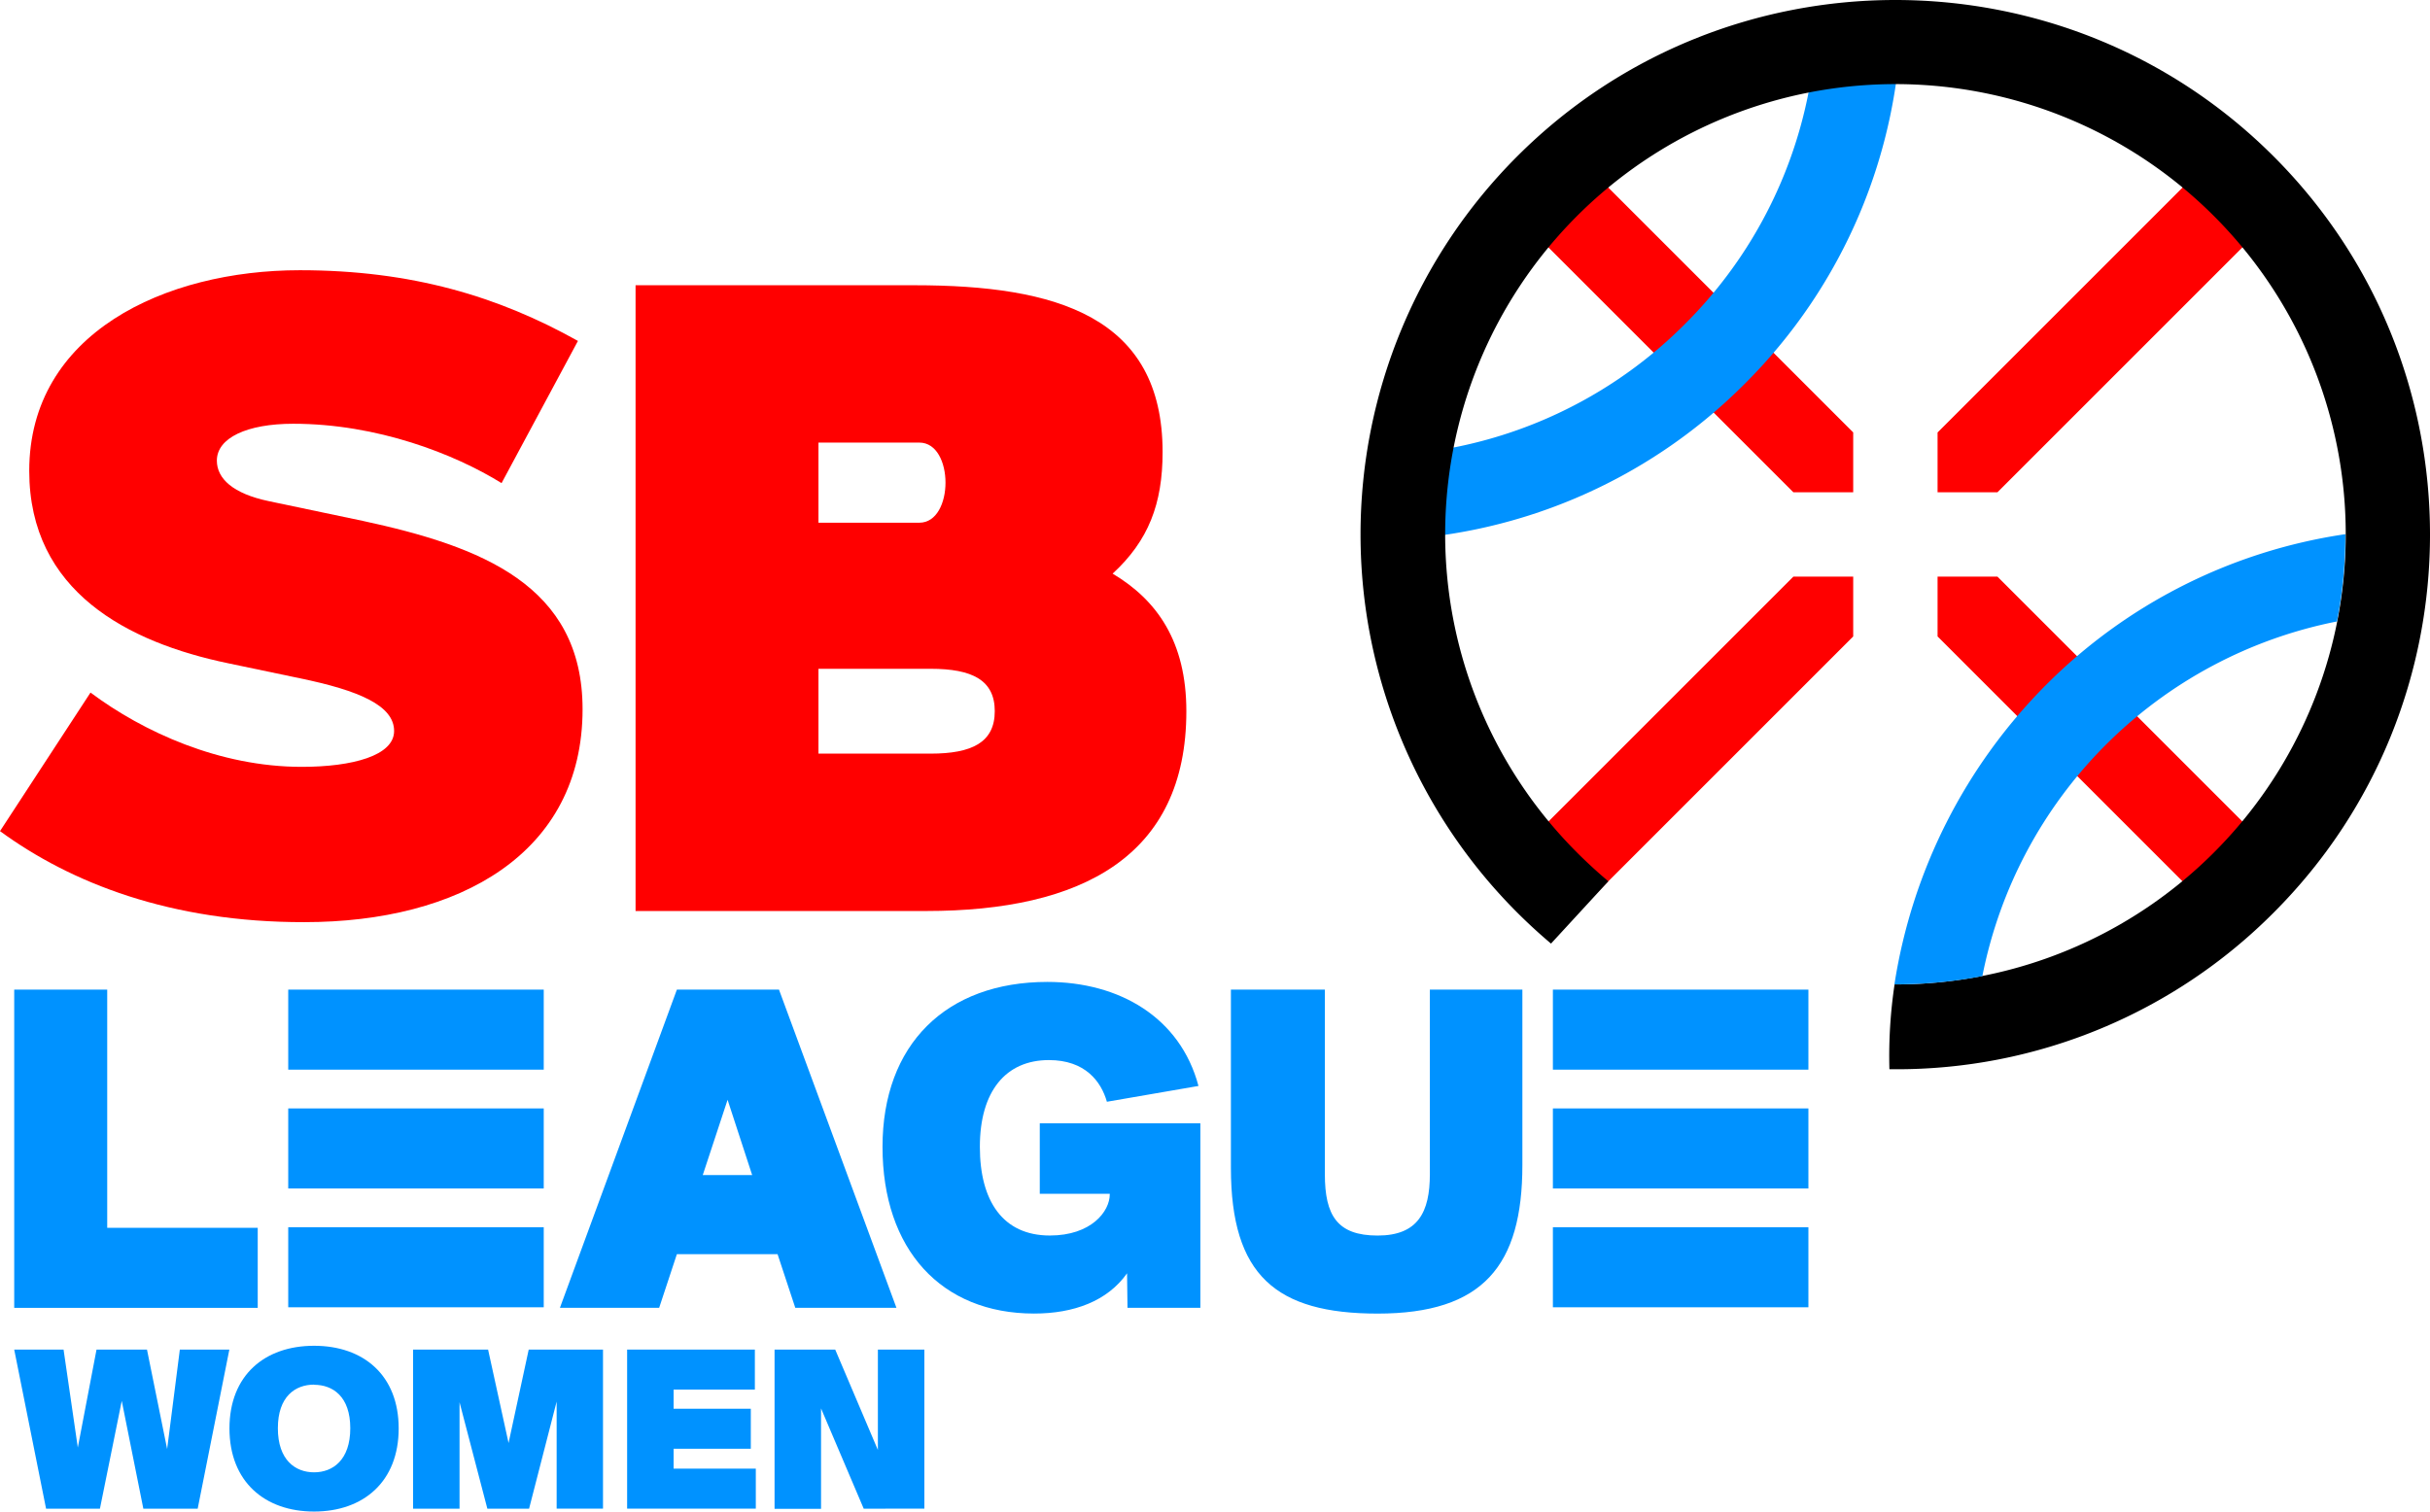
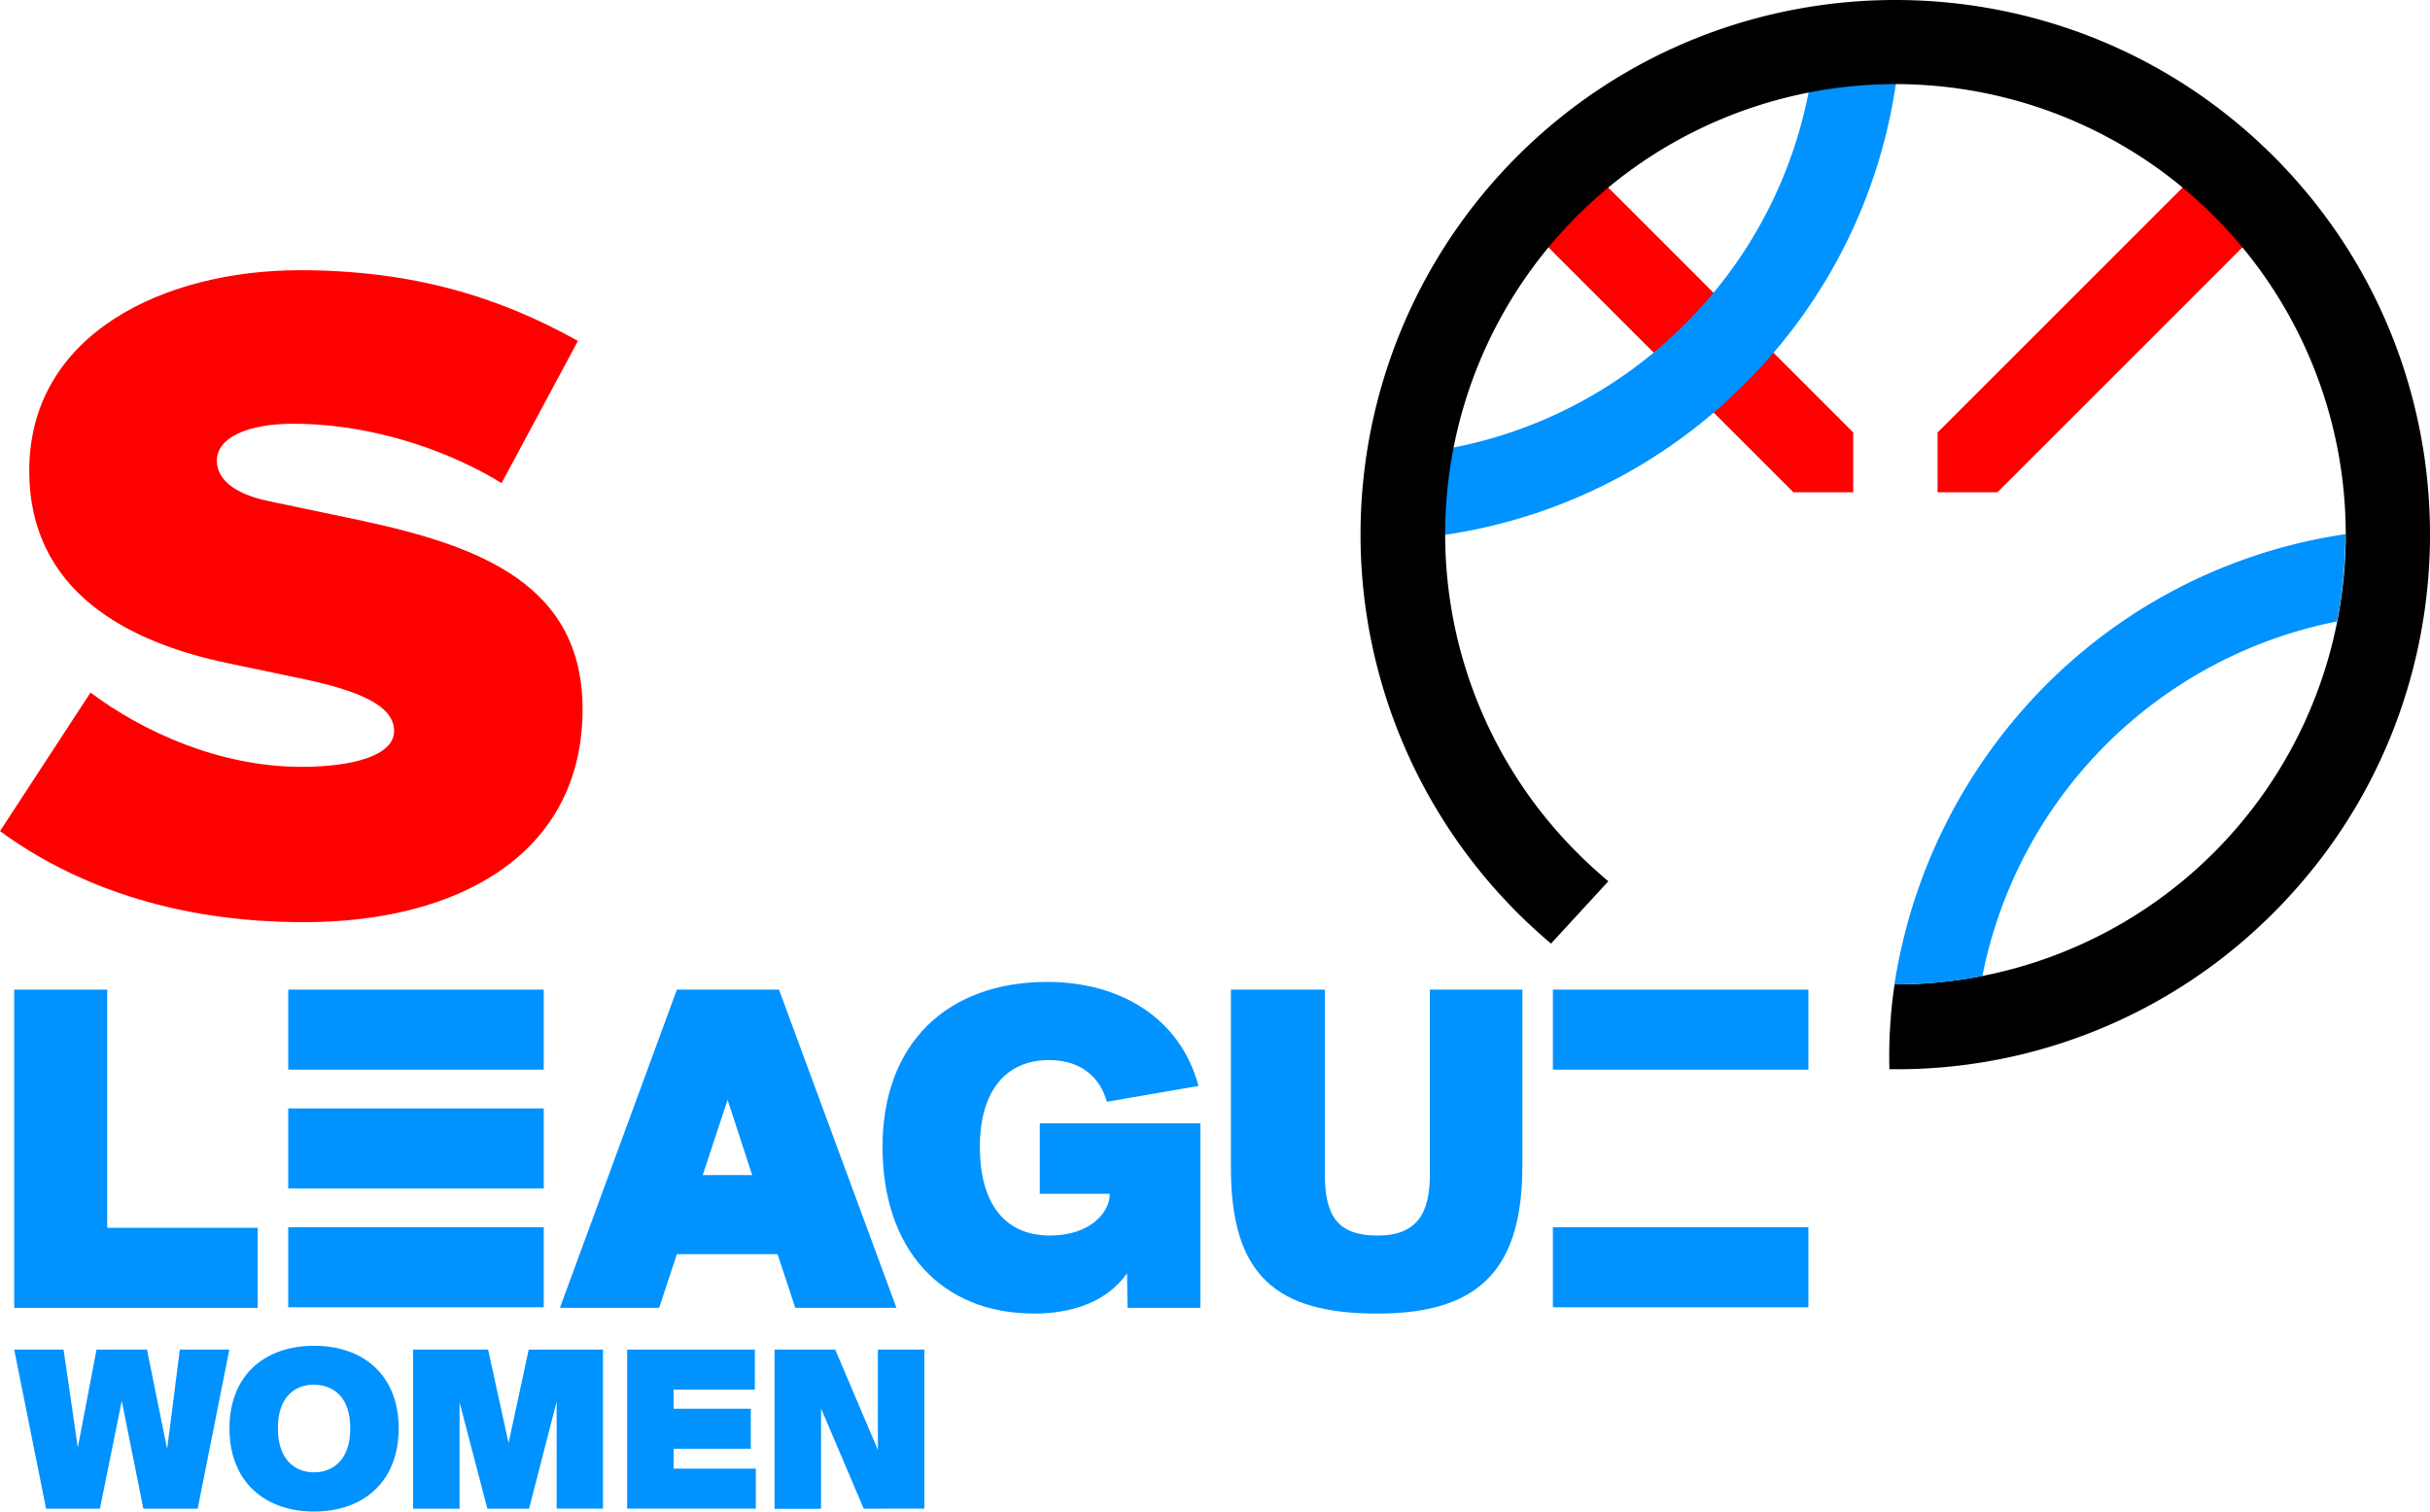
<svg xmlns="http://www.w3.org/2000/svg" id="c600d3ae-9f74-4c04-86d2-4e4364a713ac" data-name="Layer 1" viewBox="0 0 593.35 369.19">
  <defs>
    <style>.\39 ab95916-ed3f-46ec-b8de-bdfe33e22e24{fill:#0092ff;}.\38 68d428f-d560-419d-9941-e73102bb8a3d{fill:red;}</style>
  </defs>
  <title>logo-sbl-women</title>
  <path class="9ab95916-ed3f-46ec-b8de-bdfe33e22e24" d="M40.81,353.92l3.1-24.28H56l-7.73,38.85H35l-5.27-26.33-5.33,26.33H11.25L3.47,329.63H15.52L19,353.56l4.57-23.93H35.89Z" transform="translate(0 0)" />
  <path class="9ab95916-ed3f-46ec-b8de-bdfe33e22e24" d="M76.69,369.19c-12.06,0-20.66-7.31-20.66-20.3s8.6-20.19,20.66-20.19,20.66,7.2,20.66,20.19S88.75,369.19,76.69,369.19Zm0-31c-4.57,0-8.84,2.87-8.84,10.65s4.27,10.77,8.84,10.77,8.84-3,8.84-10.77S81.25,338.23,76.69,338.23Z" transform="translate(0 0)" />
  <path class="9ab95916-ed3f-46ec-b8de-bdfe33e22e24" d="M119,368.49l-6.79-26v26H100.86V329.63h18.32l5,22.82,4.92-22.82h18.14v38.85H135.92V342.33l-6.73,26.16Z" transform="translate(0 0)" />
  <path class="9ab95916-ed3f-46ec-b8de-bdfe33e22e24" d="M153.13,329.63h31.19v9.77H164.48v4.68h18.85v9.77H164.48v4.86h20.07v9.77H153.13Z" transform="translate(0 0)" />
  <path class="9ab95916-ed3f-46ec-b8de-bdfe33e22e24" d="M210.9,368.49,200.48,344v24.52H189.13V329.63h14.81l10.42,24.52V329.63h11.35v38.85Z" transform="translate(0 0)" />
  <path class="868d428f-d560-419d-9941-e73102bb8a3d" d="M73.21,66c27.39,0,48.57,6.45,67.91,17.27L122.47,118c-11.51-7.14-30.38-14.5-50.87-14.5-11.28,0-18.65,3.45-18.65,9,0,4.38,3.91,8.06,12.66,9.9l23,4.83c28.78,6.22,53.64,15.65,53.64,46,0,35.22-30.15,52-67.91,52C41.67,225.29,17.27,215.63,0,203l22.1-33.84C35,178.79,53.64,187.3,73.67,187.3c12.43,0,22.56-2.75,22.56-8.75,0-6.22-8.52-9.89-23-12.88L55.71,162c-24.4-5.07-48.57-17.49-48.57-47C7.14,81.41,40.29,66,73.21,66Z" transform="translate(0 0)" />
-   <path class="868d428f-d560-419d-9941-e73102bb8a3d" d="M155.19,69.67h68.14c34.53,0,60.55,7.6,60.55,40.74,0,12.66-3.45,21.64-12.2,29.7,10.82,6.44,18,16.57,18,33.6,0,35.46-25.55,48.8-63.54,48.8H155.19Zm44.66,58h24.63c8.52,0,8.52-19.57,0-19.57H199.85Zm0,56.4h27.4c10.12,0,15.65-2.77,15.65-10.37s-5.53-10.35-15.65-10.35h-27.4Z" transform="translate(0 0)" />
  <path class="9ab95916-ed3f-46ec-b8de-bdfe33e22e24" d="M26.18,299.89H62.93v19.55H3.47V241.71H26.18Z" transform="translate(0 0)" />
  <path class="9ab95916-ed3f-46ec-b8de-bdfe33e22e24" d="M165.28,241.71h24.93l28.68,77.72h-24.7l-4.33-13.11H165.28l-4.33,13.11H136.72ZM171.6,287h12.06l-6-18.38Z" transform="translate(0 0)" />
  <path class="9ab95916-ed3f-46ec-b8de-bdfe33e22e24" d="M292.64,265.24l-22.36,3.86c-1.4-4.92-5.27-10.18-14.16-10.18-10.53,0-16.86,7.61-16.86,21.19,0,13.23,5.62,21.66,17.09,21.66,10.07,0,14.63-5.85,14.63-10.07v-.12H253.89V274.37H293.1v45.06H275.31L275.2,311c-4.8,6.79-13,9.83-22.71,9.83-22.59,0-37-15.57-37-40.73,0-24.93,15.45-40.27,40.27-40.27C273.32,239.84,288.19,248.5,292.64,265.24Z" transform="translate(0 0)" />
  <path class="9ab95916-ed3f-46ec-b8de-bdfe33e22e24" d="M323.5,241.71v45.07c0,10.07,3,15,12.88,15s12.76-5.74,12.76-15V241.71h22.59v42.84c0,24.58-9.6,36.29-35.35,36.29-24.81,0-35.82-9.36-35.82-35.58V241.71Z" transform="translate(0 0)" />
  <rect class="9ab95916-ed3f-46ec-b8de-bdfe33e22e24" x="70.38" y="241.71" width="62.39" height="19.55" />
  <rect class="9ab95916-ed3f-46ec-b8de-bdfe33e22e24" x="70.38" y="270.73" width="62.39" height="19.55" />
  <rect class="9ab95916-ed3f-46ec-b8de-bdfe33e22e24" x="70.38" y="299.75" width="62.39" height="19.55" />
  <rect class="9ab95916-ed3f-46ec-b8de-bdfe33e22e24" x="379.18" y="241.71" width="62.39" height="19.55" />
-   <rect class="9ab95916-ed3f-46ec-b8de-bdfe33e22e24" x="379.18" y="270.73" width="62.39" height="19.55" />
  <rect class="9ab95916-ed3f-46ec-b8de-bdfe33e22e24" x="379.18" y="299.75" width="62.39" height="19.55" />
  <polygon class="868d428f-d560-419d-9941-e73102bb8a3d" points="452.51 105.62 389.63 42.74 375.01 57.35 437.9 120.24 452.51 120.24 452.51 105.62" />
-   <polygon class="868d428f-d560-419d-9941-e73102bb8a3d" points="549.92 203.03 487.73 140.84 473.11 140.84 473.11 155.45 535.31 217.65 549.92 203.03" />
  <polygon class="868d428f-d560-419d-9941-e73102bb8a3d" points="487.73 120.24 550.78 57.18 536.17 42.57 473.11 105.63 473.11 120.24 487.73 120.24" />
-   <polygon class="868d428f-d560-419d-9941-e73102bb8a3d" points="437.9 140.84 366.24 212.5 380.85 227.12 452.51 155.45 452.51 140.84 437.9 140.84" />
  <path class="9ab95916-ed3f-46ec-b8de-bdfe33e22e24" d="M335.69,132l-.31-20.67a109.37,109.37,0,0,0,76.05-32.19A109.36,109.36,0,0,0,443.62,3.1l20.67.31A129.92,129.92,0,0,1,426,93.77,129.92,129.92,0,0,1,335.69,132Z" transform="translate(0 0)" />
  <path d="M555.16,38.19c-50.92-50.92-133.78-50.92-184.7,0a130.6,130.6,0,0,0,0,184.69c2.64,2.64,5.42,5.19,8.26,7.59l14-15.22c-2.4-2-5.4-4.76-7.63-7a109.95,109.95,0,1,1,78.7,32.19l-1.18,0a118.59,118.59,0,0,0-1.26,20.72l1.47,0v0a129.74,129.74,0,0,0,92.35-38.25C606.08,172,606.08,89.11,555.16,38.19Z" transform="translate(0 0)" />
-   <path class="9ab95916-ed3f-46ec-b8de-bdfe33e22e24" d="M484.05,238.41a110,110,0,0,1,86.58-86.62,110.77,110.77,0,0,0,2.06-21.32,129.83,129.83,0,0,0-73.11,36.83,132.28,132.28,0,0,0-37,73.12l1.17,0A111,111,0,0,0,484.05,238.41Z" transform="translate(0 0)" />
+   <path class="9ab95916-ed3f-46ec-b8de-bdfe33e22e24" d="M484.05,238.41a110,110,0,0,1,86.58-86.62,110.77,110.77,0,0,0,2.06-21.32,129.83,129.83,0,0,0-73.11,36.83,132.28,132.28,0,0,0-37,73.12A111,111,0,0,0,484.05,238.41Z" transform="translate(0 0)" />
</svg>